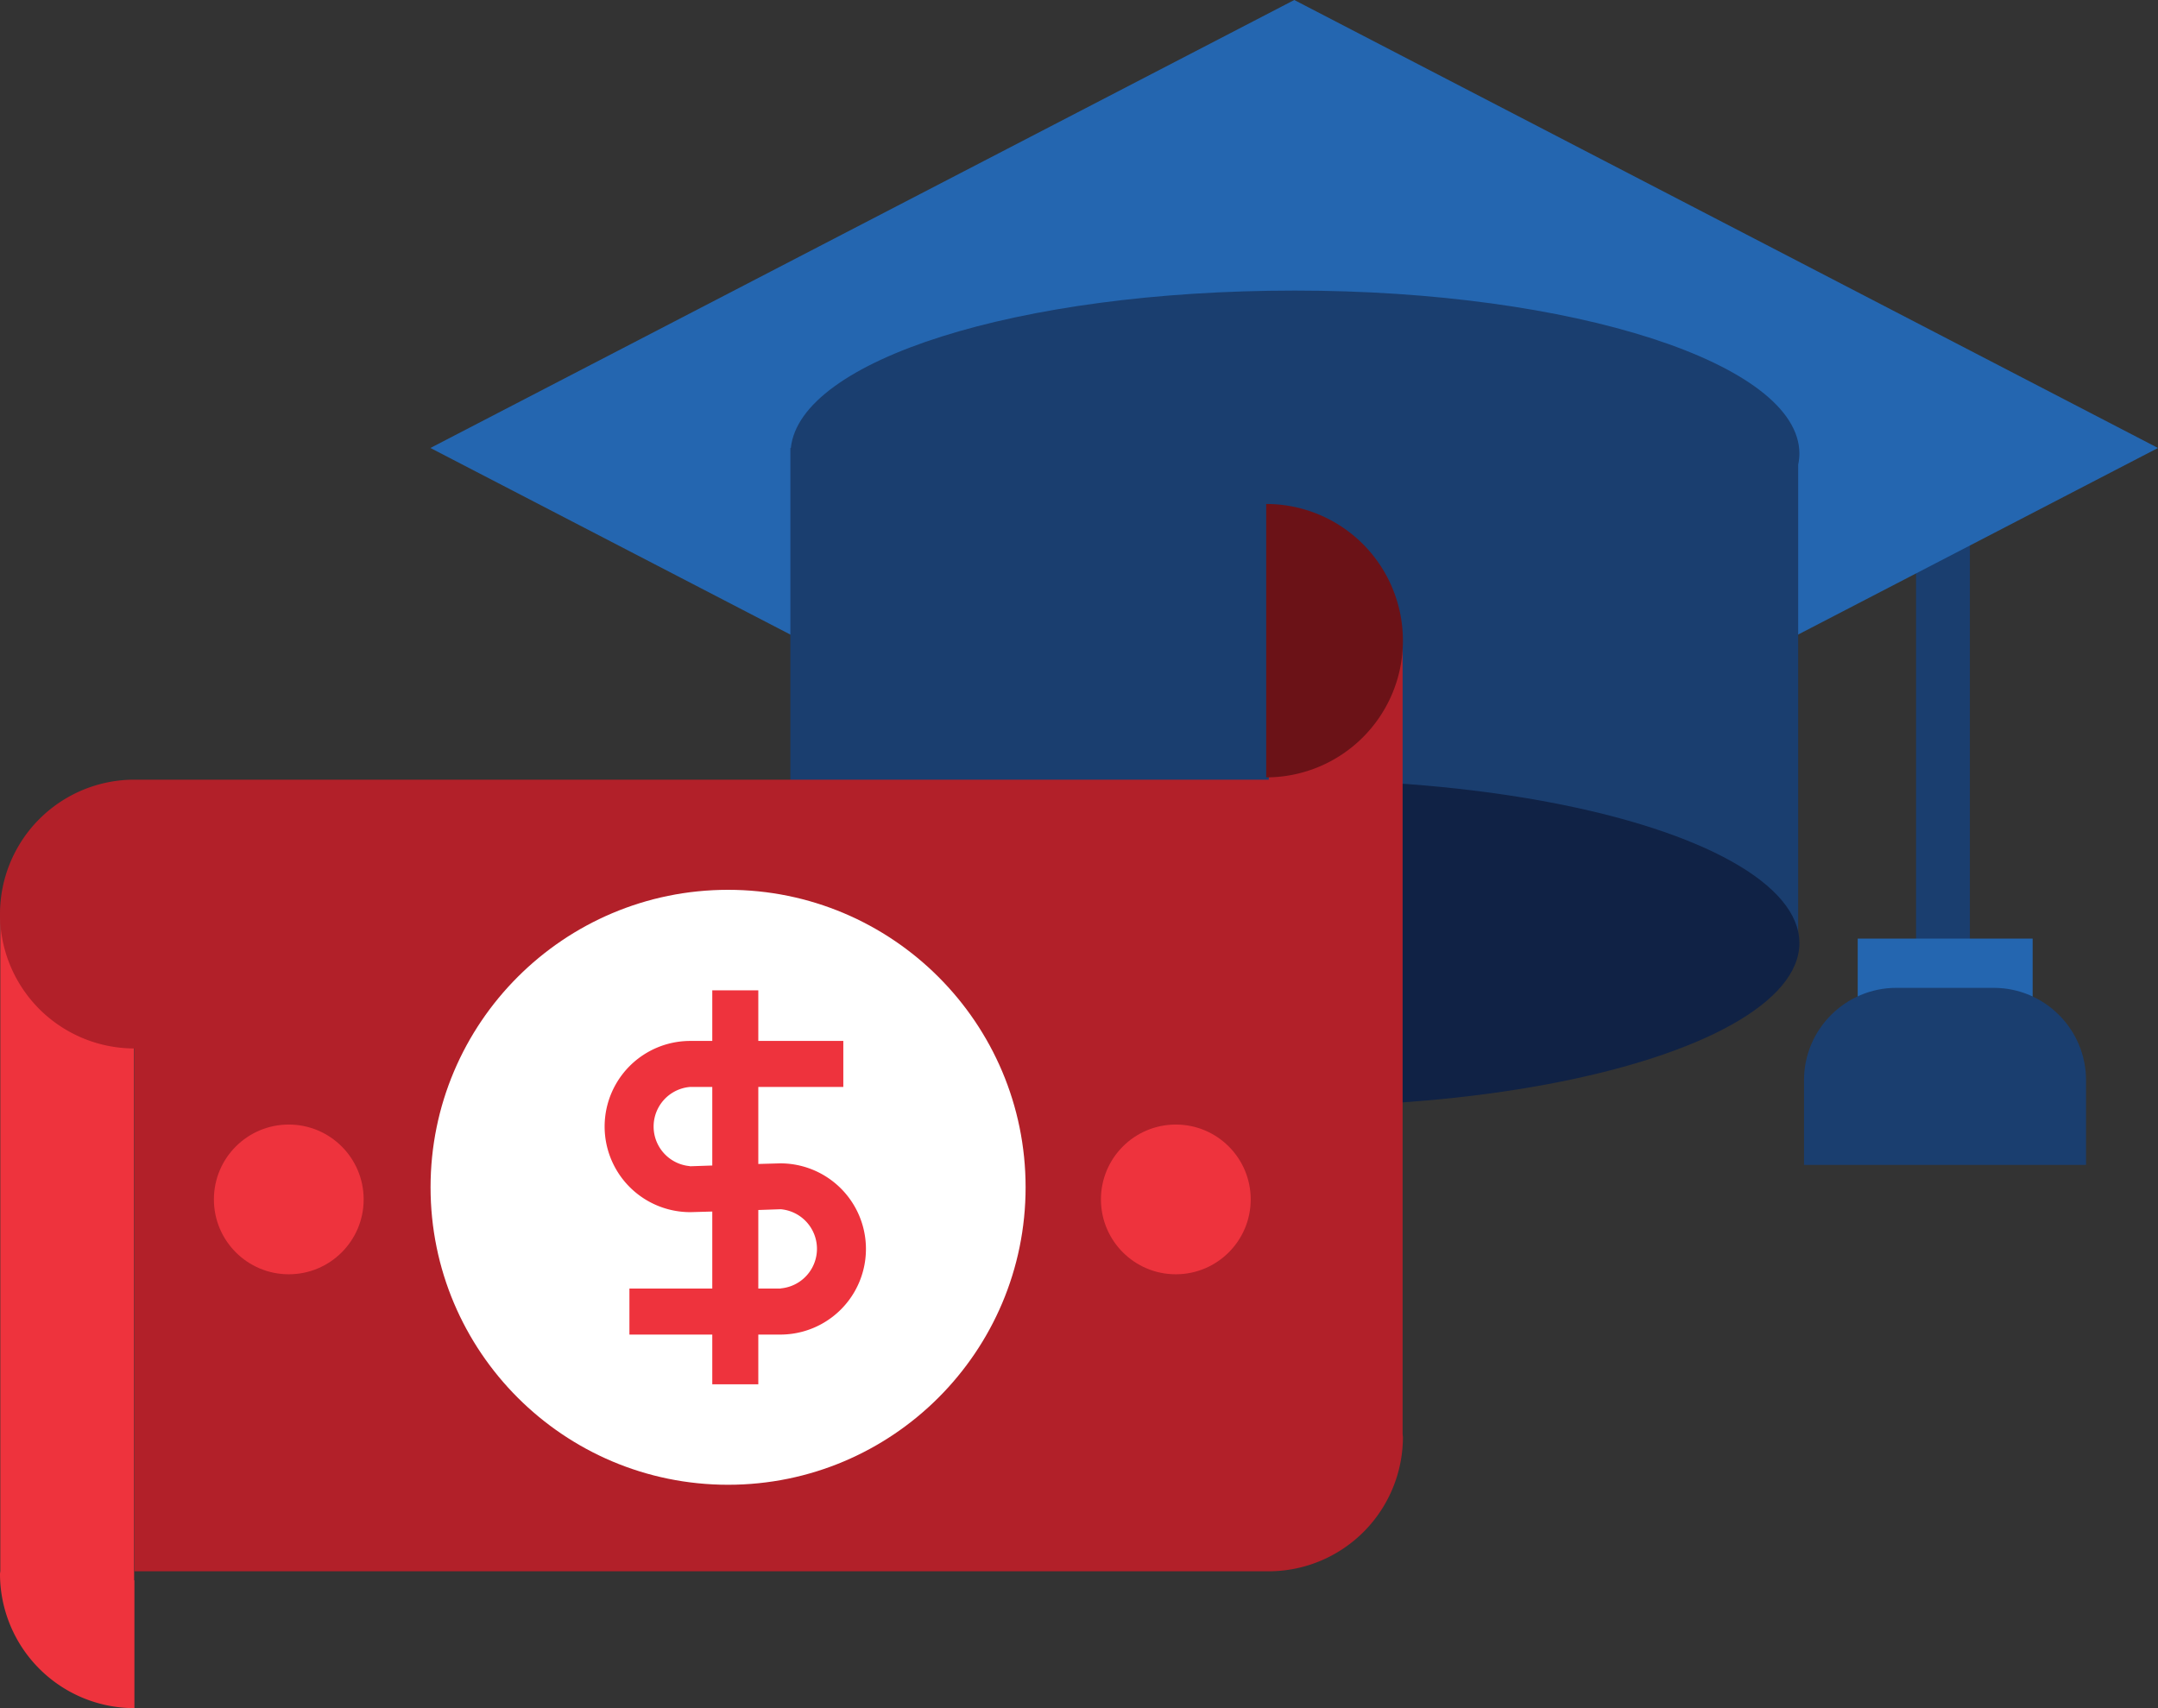
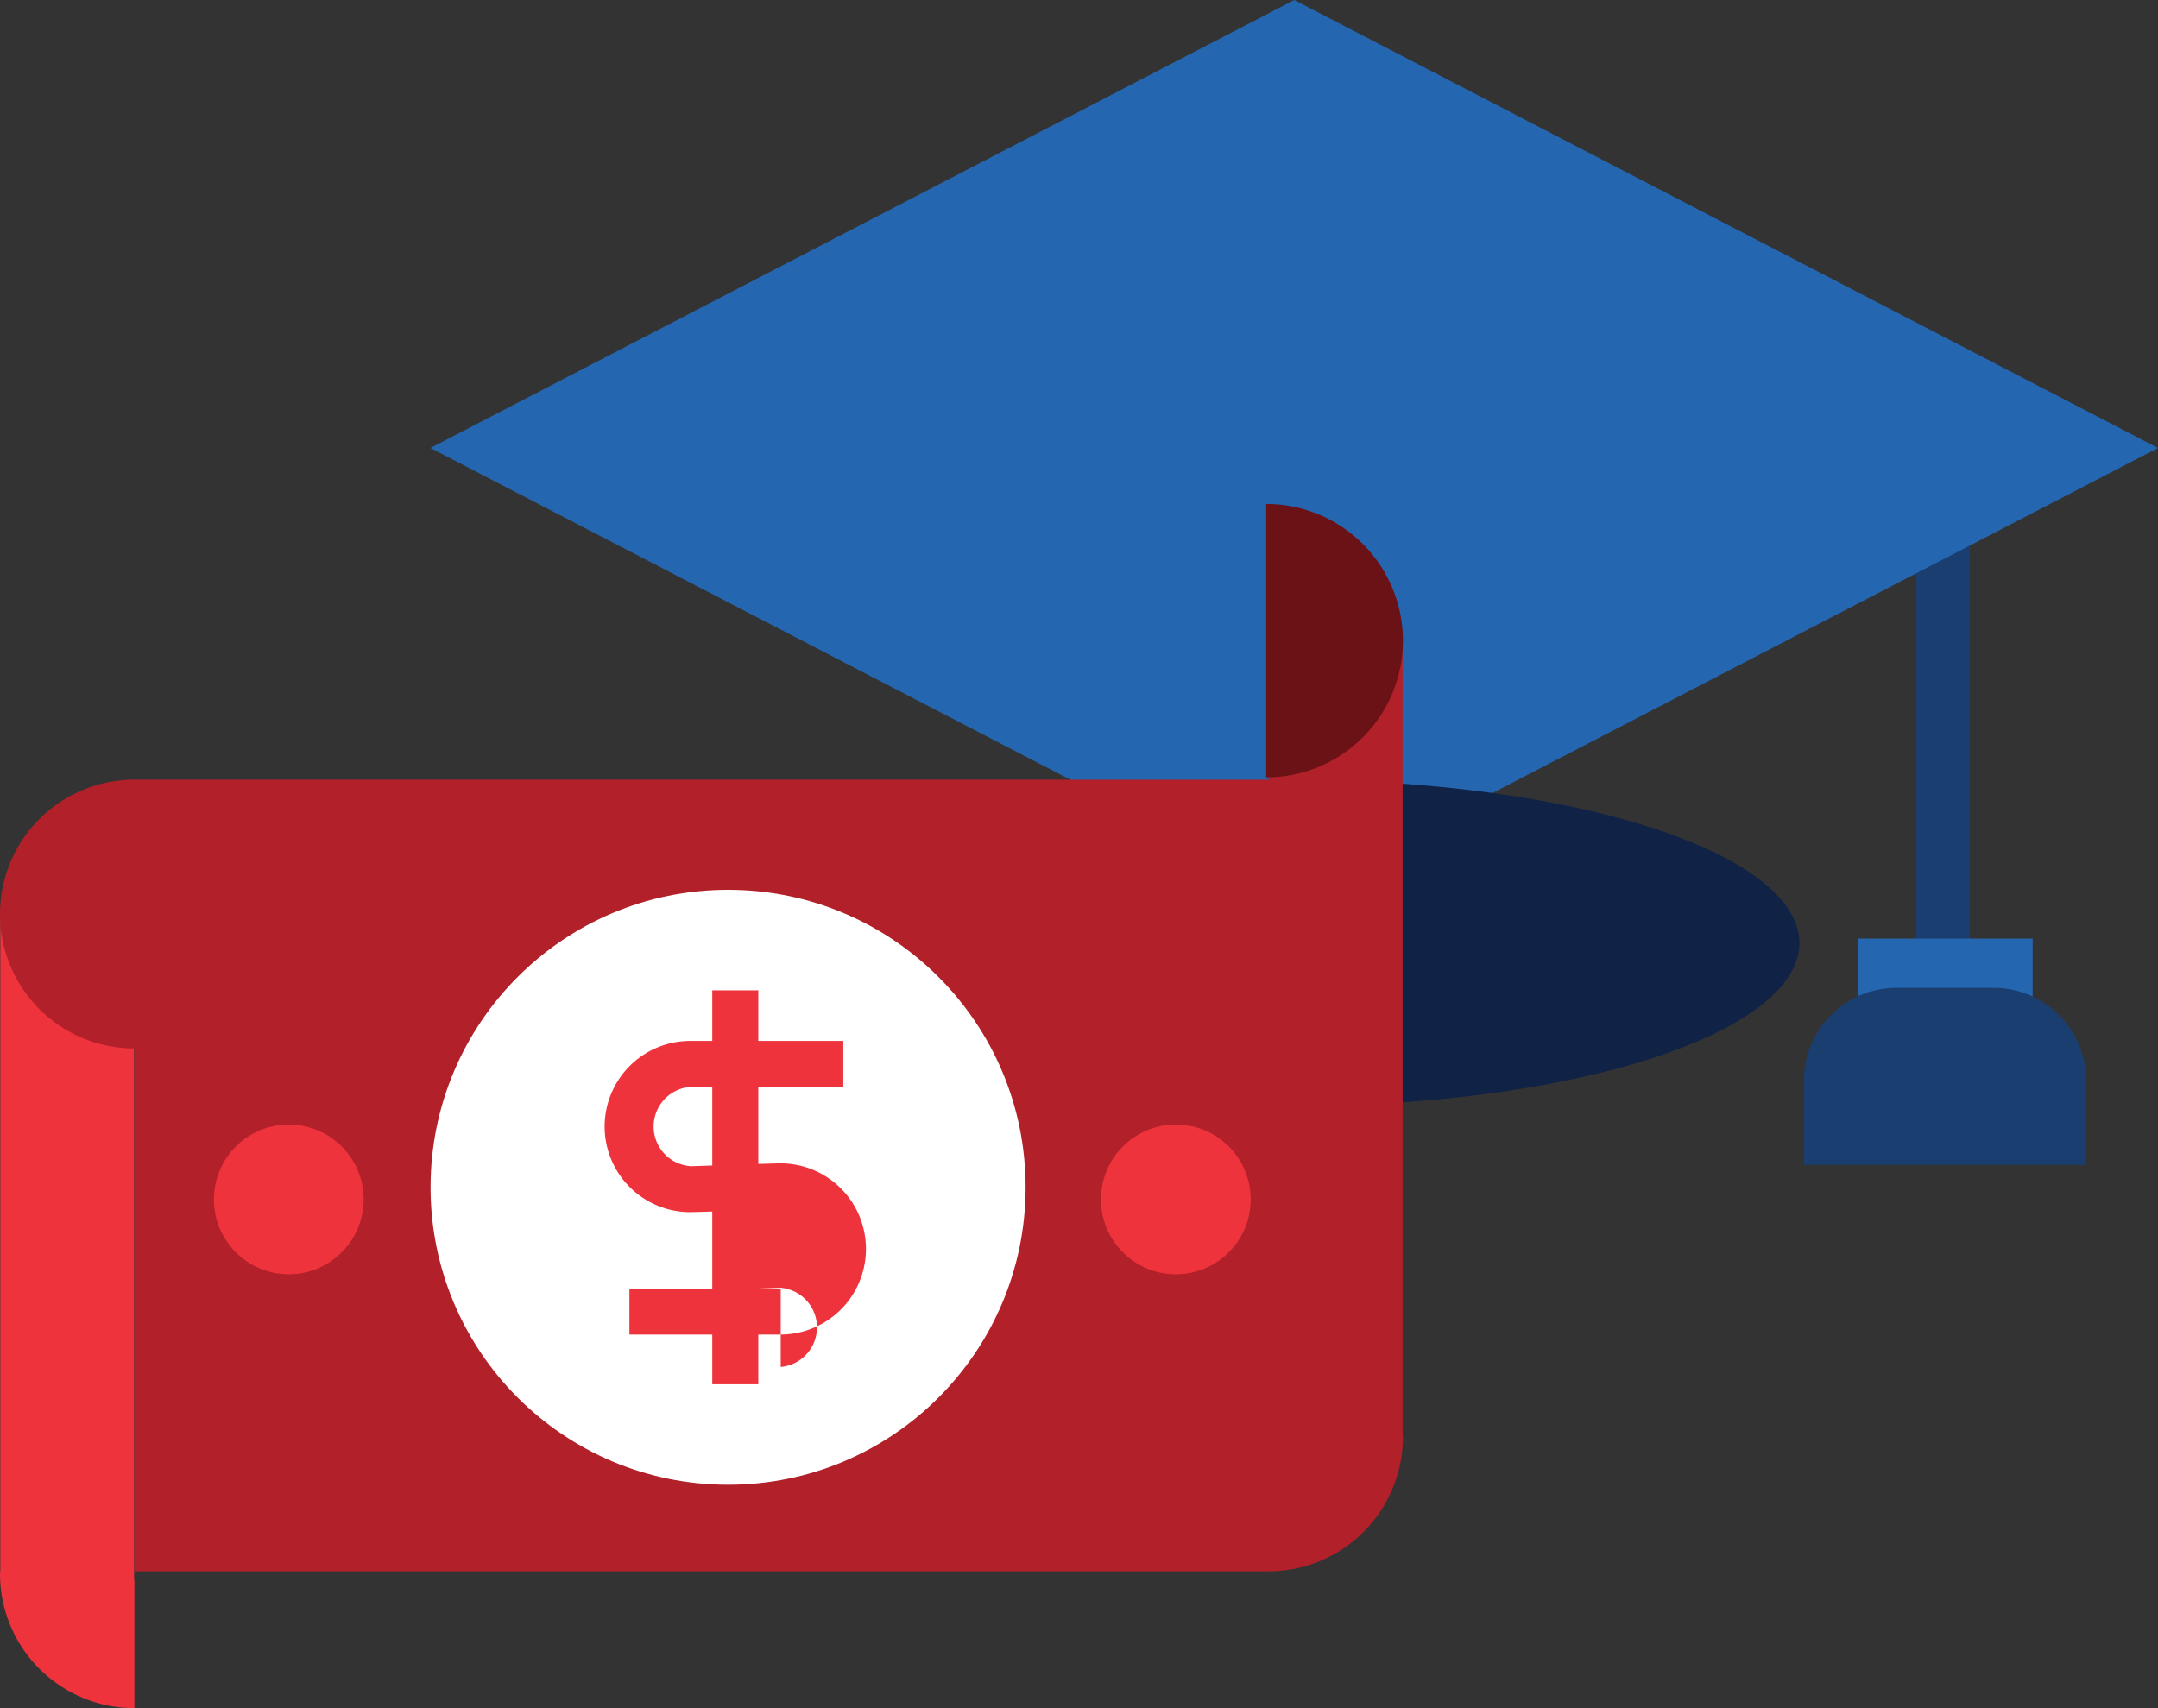
<svg xmlns="http://www.w3.org/2000/svg" id="Layer_2" data-name="Layer 2" viewBox="0 0 140.64 111.35">
  <rect x="0" y="0" width="140.64" height="111.35" fill="#333333" stroke="none" />
  <defs>
    <style>.cls-2{fill:#ee333d}.cls-6{fill:#2466b0}.cls-7{fill:#1a3e6f}</style>
  </defs>
  <g id="Layer_1-2" data-name="Layer 1">
    <path d="M124.87 32.23h3.51v29.23h-3.51z" class="cls-7" />
    <path d="M121.07 61.18h11.4v4.09h-11.4z" class="cls-6" />
    <path d="M123.59 64.39h6.34c3.32 0 6.02 2.7 6.02 6.02v5.52h-18.38v-5.52c0-3.32 2.7-6.02 6.02-6.02Z" class="cls-7" />
    <path d="M84.35 58.39 28.05 29.2 84.35 0l56.29 29.2-56.29 29.19z" class="cls-6" />
-     <path d="M117.27 29.57c0-5.87-14.72-10.63-32.88-10.63S52.14 23.5 51.54 29.2h-.03v32.27h65.68V30.29c.05-.24.08-.48.08-.73Z" class="cls-7" />
    <ellipse cx="84.39" cy="61.47" rx="32.88" ry="10.63" style="fill:#102245" />
    <path d="M.02 102.41V59.57h8.72v43.44h.02v8.33A8.76 8.76 0 0 1 0 102.58l.02-.18Z" class="cls-2" />
    <path d="m91.43 93.66-.02-.18V41.46h-8.72v9.36H8.76a8.76 8.76 0 1 0 0 17.52v34.08h73.93a8.76 8.76 0 0 0 8.74-8.76Z" style="fill:#b22029" />
    <path d="M91.43 41.76a8.91 8.91 0 0 1-8.91 8.91V32.85a8.91 8.91 0 0 1 8.91 8.91Z" style="fill:#6b1217" />
    <circle cx="47.45" cy="77.39" r="19.39" style="fill:#fff" />
-     <path d="m50.83 75.83-1.41.04v-5.02h5.54v-3h-5.54v-3.3h-3v3.3h-1.46a5.58 5.58 0 1 0 .05 11.16l1.41-.04v5.02h-5.4v3h5.4v3.24h3v-3.24h1.46a5.58 5.58 0 1 0-.05-11.16Zm-5.87.18a2.59 2.59 0 0 1 0-5.16h1.46v5.12l-1.46.05Zm5.92 7.98h-1.46v-5.12l1.46-.05a2.59 2.59 0 0 1 0 5.16Z" class="cls-2" />
+     <path d="m50.83 75.83-1.41.04v-5.02h5.54v-3h-5.54v-3.3h-3v3.3h-1.46a5.58 5.58 0 1 0 .05 11.16l1.41-.04v5.02h-5.4v3h5.4v3.24h3v-3.24h1.46a5.58 5.58 0 1 0-.05-11.16Zm-5.87.18a2.59 2.59 0 0 1 0-5.16h1.46v5.12l-1.46.05Zm5.92 7.98h-1.46l1.46-.05a2.59 2.59 0 0 1 0 5.16Z" class="cls-2" />
    <circle cx="18.82" cy="78.18" r="4.88" class="cls-2" />
    <circle cx="76.63" cy="78.18" r="4.88" class="cls-2" />
  </g>
</svg>